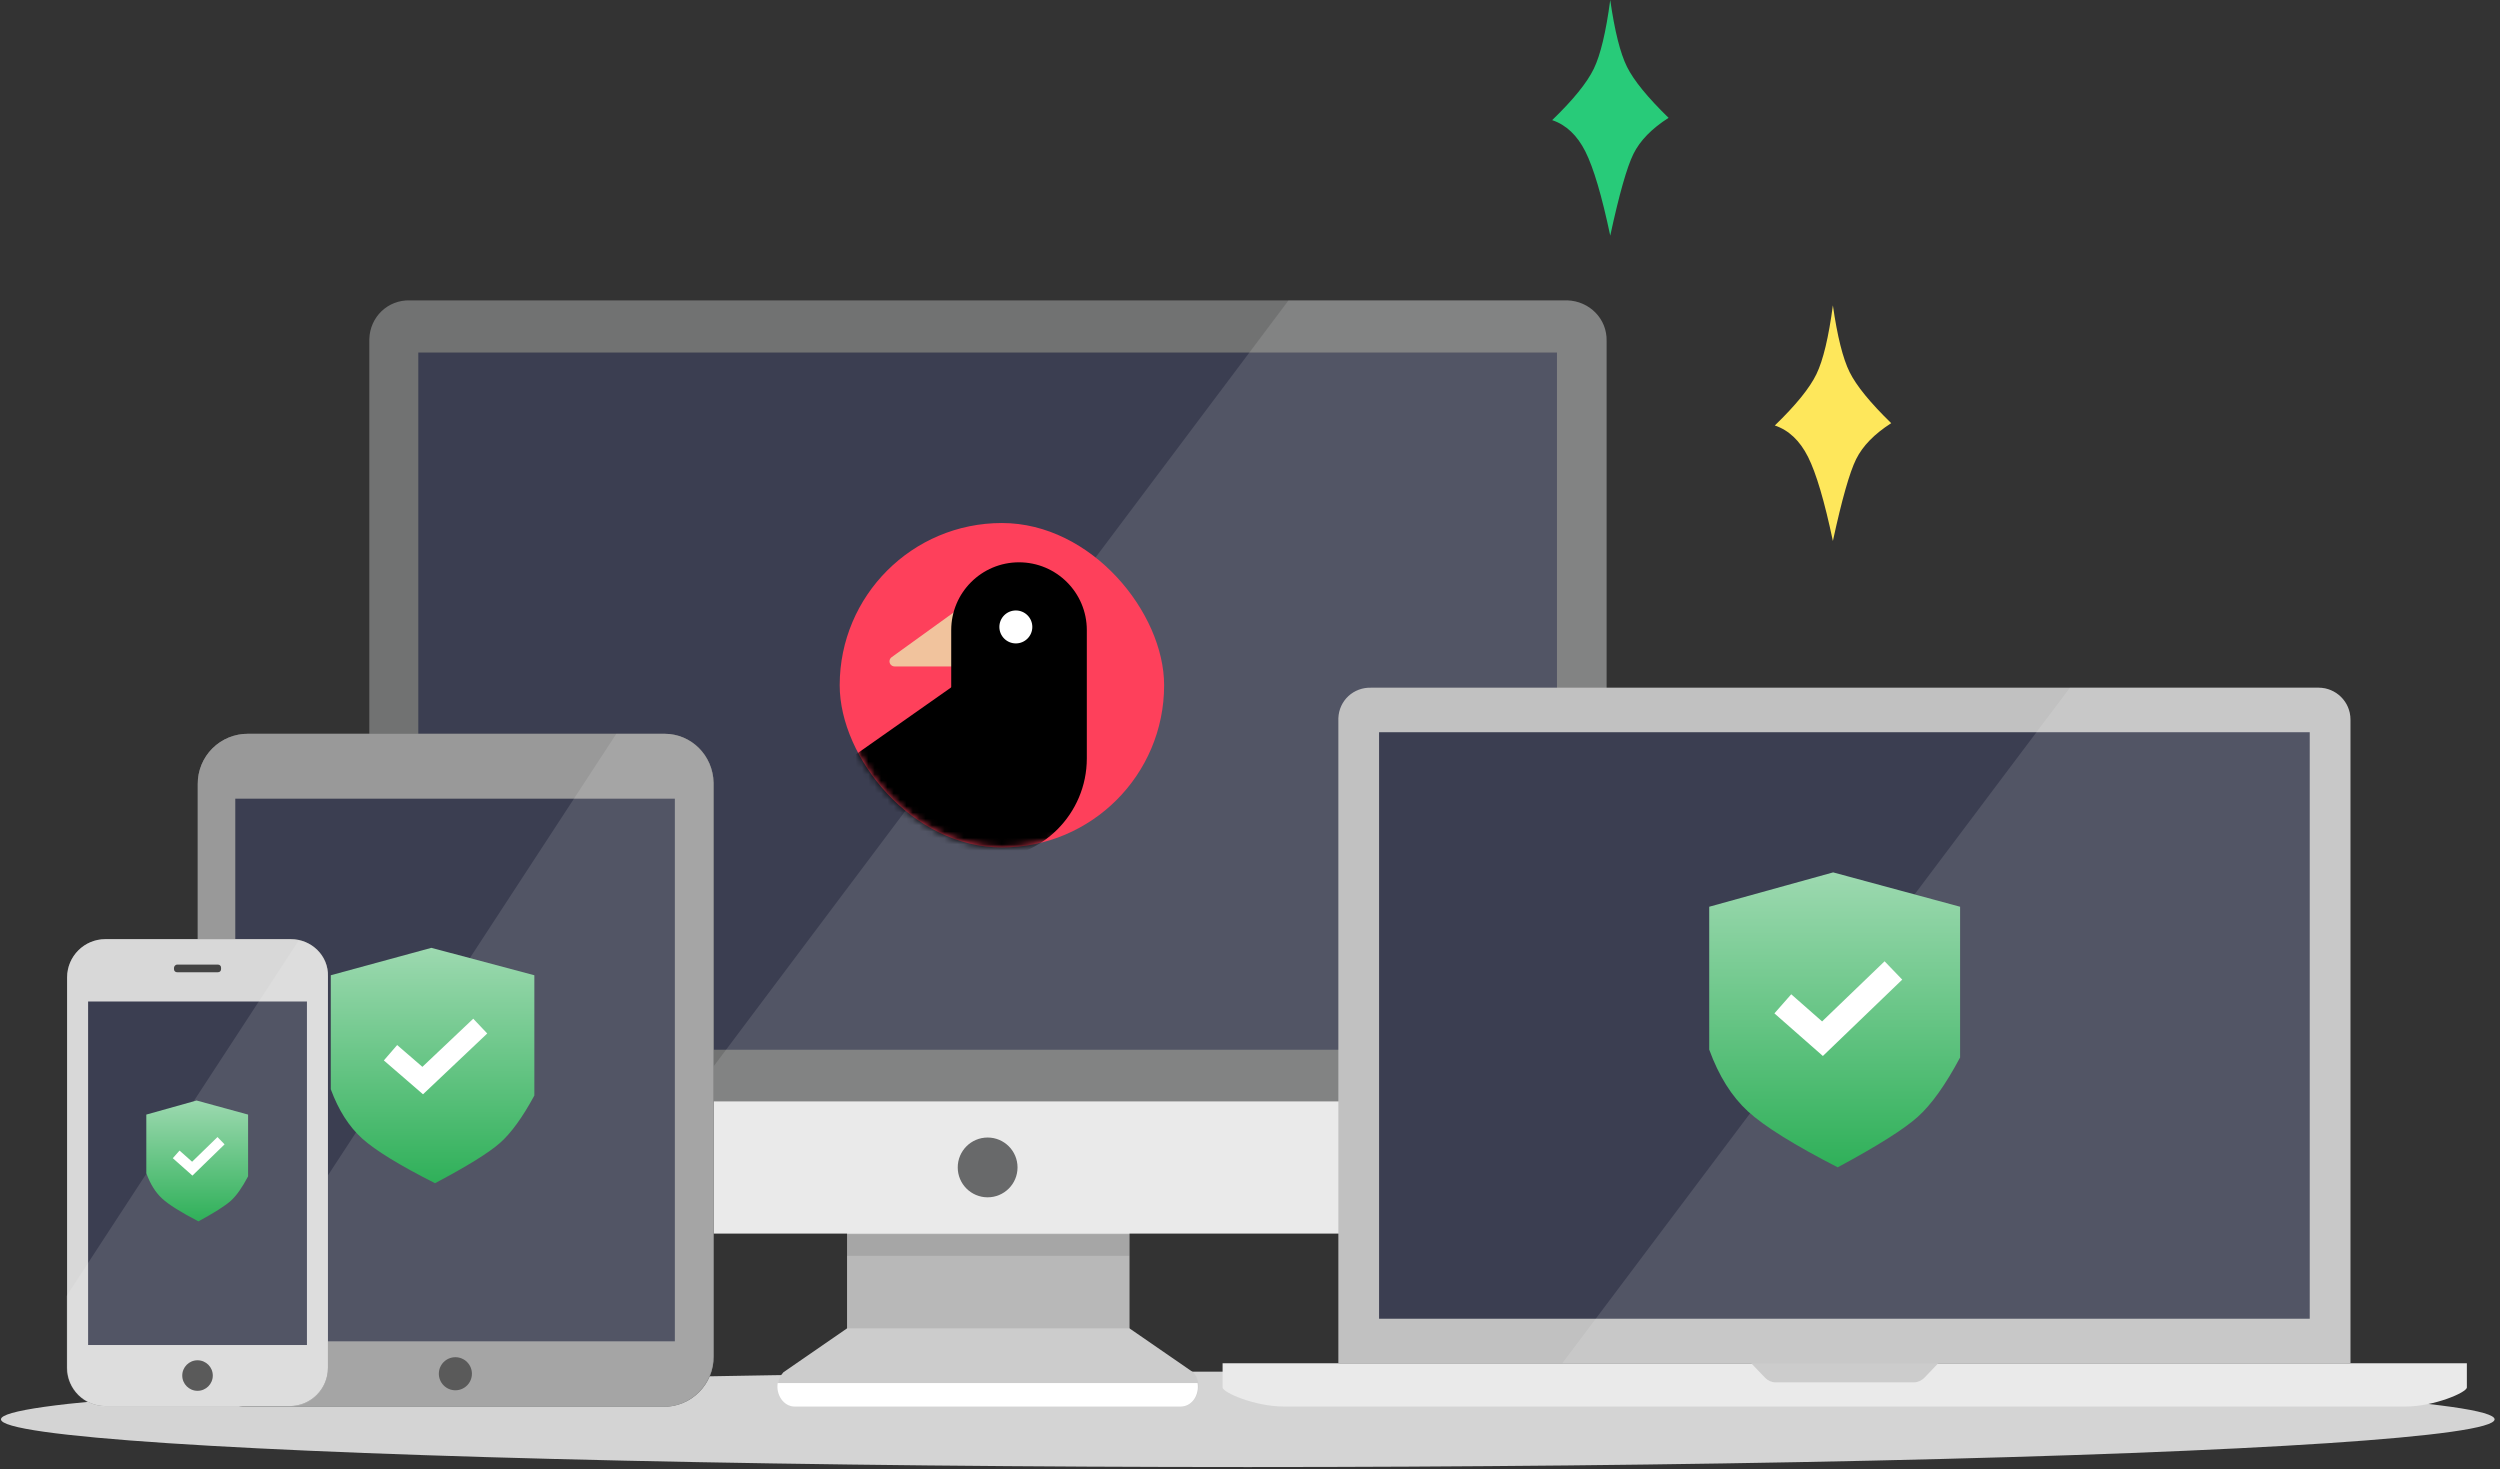
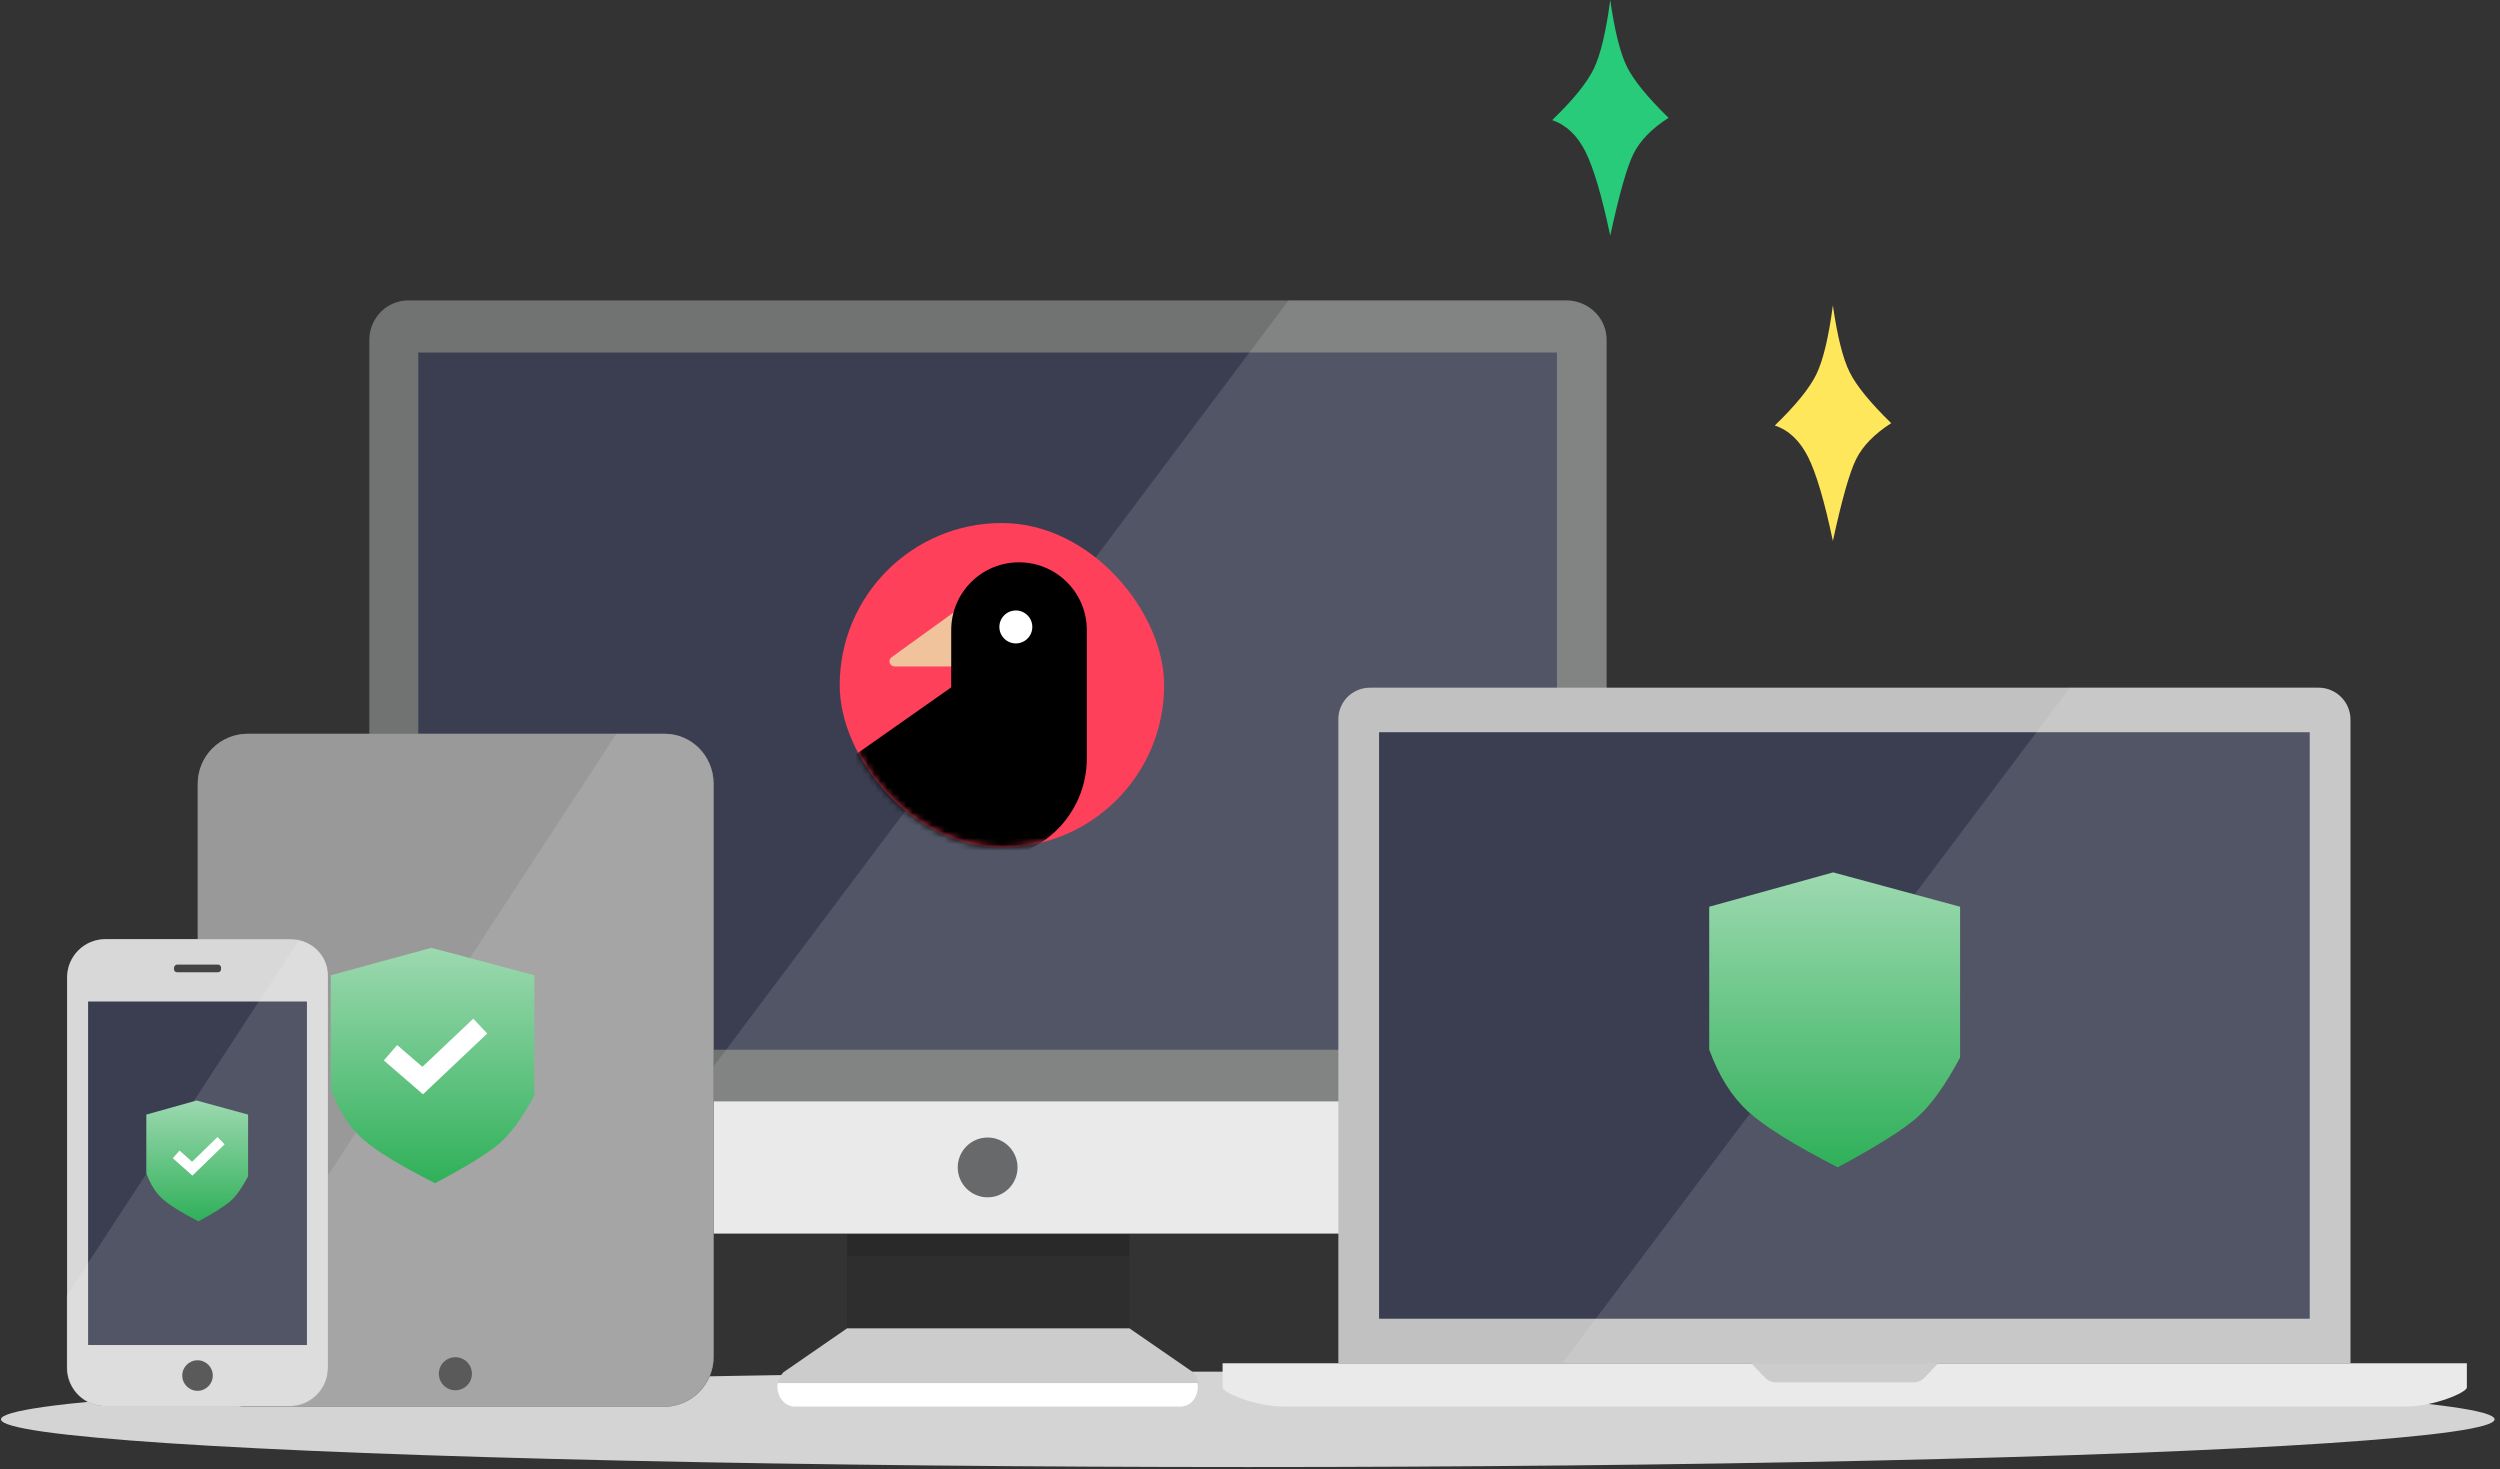
<svg xmlns="http://www.w3.org/2000/svg" xmlns:xlink="http://www.w3.org/1999/xlink" width="393px" height="231px" viewBox="0 0 393 231" version="1.1">
  <rect x="0" y="0" width="393" height="231" fill="#333333" stroke="none" />
  <title>编组 29</title>
  <defs>
    <rect id="path-1" x="0" y="0" width="51" height="51" rx="25.5" />
    <linearGradient x1="50%" y1="0%" x2="50%" y2="100%" id="linearGradient-3">
      <stop stop-color="#9DD9B0" offset="0%" />
      <stop stop-color="#2FB059" offset="100%" />
    </linearGradient>
    <linearGradient x1="50%" y1="0%" x2="50%" y2="100%" id="linearGradient-4">
      <stop stop-color="#9DD9B0" offset="0%" />
      <stop stop-color="#2FB059" offset="100%" />
    </linearGradient>
    <linearGradient x1="50%" y1="0%" x2="50%" y2="100%" id="linearGradient-5">
      <stop stop-color="#9DD9B0" offset="0%" />
      <stop stop-color="#2FB059" offset="100%" />
    </linearGradient>
  </defs>
  <g id="页面-1" stroke="none" stroke-width="1" fill="none" fill-rule="evenodd">
    <g id="画板备份-9" transform="translate(-281, -2206)">
      <g id="编组-29" transform="translate(281.151, 2206)">
        <g id="编组-31" transform="translate(0, 47.216)">
          <g id="img_devices">
            <ellipse id="椭圆形" fill="#D4D4D4" fill-rule="nonzero" cx="196" cy="175.903" rx="196" ry="7.5" />
-             <polygon id="路径" fill="#CCCCCC" fill-rule="nonzero" points="133.005 143.603 177.405 143.603 177.405 161.703 133.005 161.703" />
            <polygon id="路径" fill="#000000" fill-rule="nonzero" opacity="0.1" points="133.005 146.703 177.405 146.703 177.405 161.703 133.005 161.703" />
            <path d="M185.505,173.903 L124.905,173.903 C122.405,173.903 121.205,170.403 123.005,168.503 L133.005,161.603 L177.405,161.603 L187.405,168.503 C189.205,170.403 188.005,173.903 185.505,173.903 Z" id="路径" fill="#CCCCCC" fill-rule="nonzero" />
            <path d="M122.105,170.203 C121.805,172.003 123.005,173.903 124.805,173.903 L185.405,173.903 C187.305,173.903 188.405,172.003 188.105,170.203 L122.105,170.203 Z" id="路径" fill="#FFFFFF" fill-rule="nonzero" />
-             <path d="M252.405,125.903 L252.405,6.403 C252.505,2.903 249.705,0.103 246.205,0.003 L245.905,0.003 L64.305,0.003 C60.805,-0.097 58.005,2.603 57.905,6.103 L57.905,6.403 L57.905,125.903 L252.405,125.903 L252.405,125.903 Z" id="路径" fill="#717272" fill-rule="nonzero" />
+             <path d="M252.405,125.903 L252.405,6.403 C252.505,2.903 249.705,0.103 246.205,0.003 L245.905,0.003 L64.305,0.003 C60.805,-0.097 58.005,2.603 57.905,6.103 L57.905,6.403 L57.905,125.903 L252.405,125.903 L252.405,125.903 " id="路径" fill="#717272" fill-rule="nonzero" />
            <path d="M58.005,125.903 L58.005,140.303 C57.905,143.803 60.705,146.703 64.205,146.703 L64.405,146.703 L246.005,146.703 C249.505,146.803 252.405,144.003 252.405,140.503 L252.405,140.303 L252.405,125.903 L58.005,125.903 L58.005,125.903 L58.005,125.903 Z" id="路径" fill="#EAEAEA" fill-rule="nonzero" />
            <circle id="椭圆形" fill="#575859" fill-rule="nonzero" opacity="0.88" cx="155.105" cy="136.303" r="4.7" />
            <polygon id="路径" fill="#000000" fill-rule="nonzero" opacity="0.1" points="133.005 146.803 177.405 146.803 177.405 150.203 133.005 150.203" />
            <polygon id="路径" fill="#3B3E51" fill-rule="nonzero" points="65.605 8.203 244.605 8.203 244.605 117.803 65.605 117.803" />
            <g id="编组" transform="translate(107.905, 0.003)">
              <path d="M144.5,125.9 L144.5,6.4 C144.6,2.9 141.8,0.1 138.3,0 L138,0 L94.5,0 L0,125.9 L144.5,125.9 Z" id="路径" fill="#FFFFFF" fill-rule="nonzero" opacity="0.12" />
              <g id="512" transform="translate(23.944, 35)">
                <mask id="mask-2" fill="white">
                  <use xlink:href="#path-1" />
                </mask>
                <use id="矩形" fill="#FE405B" xlink:href="#path-1" />
                <g id="编组-3" mask="url(#mask-2)">
                  <g transform="translate(2.022, 6.176)">
                    <path d="M16.829,7.206 L6.138,14.921 C5.78,15.179 5.699,15.679 5.958,16.038 C6.108,16.246 6.35,16.37 6.607,16.37 L19.14,16.37 L19.14,16.37 L16.829,7.206 Z" id="路径-2" fill="#F1C39D" />
                    <path d="M26.167,0 C32.054,-1.08130735e-15 36.826,4.772 36.826,10.658 L36.826,30.817 C36.826,39.543 29.752,46.617 21.026,46.617 L15.509,46.617 L15.509,46.617 L15.509,10.658 C15.509,4.772 20.281,1.08130735e-15 26.167,0 Z" id="矩形" fill="#000000" />
                    <circle id="椭圆形" fill="#FFFFFF" cx="25.669" cy="10.16" r="2.59" />
                    <polygon id="路径" fill="#000000" points="0 30.562 17.787 18.058 19.709 49.482 1.937 39.225" />
                  </g>
                </g>
              </g>
              <path d="M84.135,167.086 L84.135,170.886 C84.135,171.686 89.235,173.886 93.735,173.886 L270.135,173.886 C274.535,173.886 279.735,171.686 279.735,170.886 L279.735,167.086 L84.135,167.086 Z" id="路径" fill="#EAEAEA" fill-rule="nonzero" />
            </g>
            <path d="M364.14,60.889 L215.44,60.889 C212.64,60.789 210.34,62.889 210.24,65.689 L210.24,65.889 L210.24,167.089 L369.34,167.089 L369.34,65.889 C369.34,63.089 367.04,60.889 364.34,60.889 L364.14,60.889 L364.14,60.889 Z" id="路径" fill="#C1C1C1" fill-rule="nonzero" />
            <path d="M275.14,167.089 L277.34,169.389 C277.74,169.789 278.34,170.089 278.94,170.089 L300.74,170.089 C301.34,170.089 301.94,169.789 302.34,169.389 L304.54,167.089 L275.14,167.089 L275.14,167.089 Z" id="路径" fill="#CCCCCC" fill-rule="nonzero" />
            <polygon id="路径" fill="#3B3E51" fill-rule="nonzero" points="216.64 67.889 362.94 67.889 362.94 160.089 216.64 160.089" />
            <path d="M245.44,167.089 L369.34,167.089 L369.34,65.889 C369.34,63.089 367.04,60.889 364.34,60.889 L364.14,60.889 L325.24,60.889 L245.44,167.089 L245.44,167.089 Z" id="路径" fill="#FFFFFF" fill-rule="nonzero" opacity="0.12" />
            <g id="C-link" transform="translate(30.935, 68.137)" fill="#717272" fill-rule="nonzero">
              <path d="M73.4,0 L7.9,0 C5.801,-0.013 3.784,0.815 2.299,2.299 C0.815,3.784 -0.013,5.801 -3.55271368e-15,7.9 L-3.55271368e-15,97.9 C-0.013,99.999 0.815,102.017 2.299,103.501 C3.784,104.986 5.801,105.814 7.9,105.8 L7.9,105.8 L73.2,105.8 C75.299,105.814 77.317,104.986 78.801,103.501 C80.286,102.017 81.114,99.999 81.1,97.9 L81.1,7.7 C81,3.4 77.6,0 73.4,0 L73.4,0 Z" id="C" />
            </g>
            <g id="C-link" transform="translate(30.935, 68.137)" fill="#999999" fill-rule="nonzero">
              <path d="M73.4,0 L7.9,0 C5.801,-0.013 3.784,0.815 2.299,2.299 C0.815,3.784 -0.013,5.801 -3.55271368e-15,7.9 L-3.55271368e-15,97.9 C-0.013,99.999 0.815,102.017 2.299,103.501 C3.784,104.986 5.801,105.814 7.9,105.8 L7.9,105.8 L73.2,105.8 C75.299,105.814 77.317,104.986 78.801,103.501 C80.286,102.017 81.114,99.999 81.1,97.9 L81.1,7.7 C81,3.4 77.6,0 73.4,0 L73.4,0 Z" id="C" />
            </g>
            <circle id="椭圆形" fill="#444444" fill-rule="nonzero" cx="71.435" cy="168.737" r="2.6" />
-             <polygon id="路径" fill="#3B3E51" fill-rule="nonzero" points="36.835 78.337 105.935 78.337 105.935 163.637 36.835 163.637" />
            <path d="M104.235,68.137 L96.735,68.137 L31.235,168.437 C32.335,171.737 35.335,173.937 38.735,173.937 L104.035,173.937 C106.134,173.95 108.151,173.122 109.636,171.638 C111.12,170.153 111.948,168.136 111.935,166.037 L111.935,166.037 L111.935,75.837 C111.935,71.537 108.435,68.137 104.235,68.137 L104.235,68.137 Z" id="路径" fill="#FFFFFF" fill-rule="nonzero" opacity="0.12" />
            <g id="D-link" transform="translate(10.4, 100.42)" fill="#717272" fill-rule="nonzero">
              <path d="M35.2,-1.42108547e-14 L6,-1.42108547e-14 C2.691,0.011 0.011,2.691 1.77635684e-15,6 L1.77635684e-15,6 L1.77635684e-15,67.4 C0.011,70.709 2.691,73.389 6,73.4 L6,73.4 L35,73.4 C38.309,73.389 40.989,70.709 41,67.4 L41,67.4 L41,5.8 C41.1,2.6 38.4,-1.42108547e-14 35.2,-1.42108547e-14 L35.2,-1.42108547e-14 Z" id="D" />
            </g>
            <g id="D-link" transform="translate(10.4, 100.42)" fill="#D8D8D8" fill-rule="nonzero">
              <path d="M35.2,-1.42108547e-14 L6,-1.42108547e-14 C2.691,0.011 0.011,2.691 1.77635684e-15,6 L1.77635684e-15,6 L1.77635684e-15,67.4 C0.011,70.709 2.691,73.389 6,73.4 L6,73.4 L35,73.4 C38.309,73.389 40.989,70.709 41,67.4 L41,67.4 L41,5.8 C41.1,2.6 38.4,-1.42108547e-14 35.2,-1.42108547e-14 L35.2,-1.42108547e-14 Z" id="D" />
            </g>
            <g id="编组" transform="translate(27.199, 104.419)" fill="#444444" fill-rule="nonzero">
              <circle id="椭圆形" cx="3.701" cy="64.601" r="2.4" />
              <path d="M0.501,0.001 L6.901,0.001 C7.036,-0.008 7.169,0.042 7.264,0.138 C7.36,0.233 7.41,0.366 7.401,0.501 L7.401,0.701 C7.41,0.836 7.36,0.969 7.264,1.064 C7.169,1.16 7.036,1.21 6.901,1.201 L0.501,1.201 C0.366,1.21 0.233,1.16 0.138,1.064 C0.042,0.969 -0.008,0.836 0.001,0.701 L0.001,0.501 C0.001,0.301 0.201,0.001 0.501,0.001 L0.501,0.001 Z" id="路径" />
            </g>
            <polygon id="路径" fill="#3B3E51" fill-rule="nonzero" points="13.7 110.22 48.1 110.22 48.1 164.22 13.7 164.22" />
            <path d="M16.4,173.92 L45.4,173.92 C48.709,173.909 51.389,171.229 51.4,167.92 L51.4,167.92 L51.4,106.32 C51.4,103.62 49.5,101.22 46.8,100.62 L10.3,156.52 L10.3,167.92 C10.4,171.22 13.1,173.92 16.4,173.92 Z" id="路径" fill="#FFFFFF" fill-rule="nonzero" opacity="0.12" />
          </g>
          <g id="编组-29备份-2" transform="translate(51.849, 101.784)">
            <path d="M15.808,0 L0,4.31 L0,22.233 C1.221,25.533 2.868,28.115 4.939,29.982 C7.01,31.848 10.825,34.188 16.386,37 C21.449,34.321 24.853,32.21 26.599,30.669 C28.346,29.127 30.146,26.643 32,23.217 L32,4.31 L15.808,0 Z" id="路径-38" fill="url(#linearGradient-3)" />
            <polyline id="路径-39" stroke="#FFFFFF" stroke-width="3.2" points="9.388 16.489 14.448 20.865 23.494 12.302" />
          </g>
          <g id="编组-29备份-3" transform="translate(22.849, 125.784)">
            <path d="M7.904,0 L0,2.213 L0,11.417 C0.611,13.111 1.434,14.438 2.469,15.396 C3.505,16.354 5.413,17.556 8.193,19 C10.724,17.624 12.427,16.54 13.3,15.749 C14.173,14.957 15.073,13.682 16,11.922 L16,2.213 L7.904,0 Z" id="路径-38" fill="url(#linearGradient-4)" />
            <polyline id="路径-39" stroke="#FFFFFF" stroke-width="1.6" points="4.694 8.468 7.224 10.714 11.747 6.317" />
          </g>
          <g id="编组-29备份" transform="translate(268.538, 89.923)">
            <path d="M19.482,0 L0,5.4 L0,27.861 C1.505,31.995 3.534,35.232 6.086,37.571 C8.639,39.909 13.342,42.841 20.195,46.365 C26.434,43.008 30.63,40.363 32.782,38.432 C34.934,36.5 37.153,33.387 39.438,29.094 L39.438,5.4 L19.482,0 Z" id="路径-38" fill="url(#linearGradient-5)" />
-             <polyline id="路径-39" stroke="#FFFFFF" stroke-width="4" points="11.571 20.663 17.806 26.146 28.955 15.416" />
          </g>
        </g>
        <path d="M252.979,0 C252.311,5.025 251.449,8.631 250.391,10.817 C249.334,13.004 247.153,15.693 243.849,18.886 C246.047,19.624 247.789,21.271 249.073,23.825 C250.357,26.379 251.66,30.786 252.979,37.045 C254.386,30.547 255.603,26.259 256.631,24.182 C257.66,22.106 259.498,20.219 262.148,18.523 C258.845,15.306 256.664,12.63 255.607,10.493 C254.549,8.357 253.673,4.859 252.979,0 Z" id="路径-36备份" fill="#28CB79" />
        <path d="M287.979,48 C287.311,53.025 286.449,56.631 285.391,58.817 C284.334,61.004 282.153,63.693 278.849,66.886 C281.047,67.624 282.789,69.271 284.073,71.825 C285.357,74.379 286.66,78.786 287.979,85.045 C289.386,78.547 290.603,74.259 291.631,72.182 C292.66,70.106 294.498,68.219 297.148,66.523 C293.845,63.306 291.664,60.63 290.607,58.493 C289.549,56.357 288.673,52.859 287.979,48 Z" id="路径-36备份-3" fill="#FEE75B" />
      </g>
    </g>
  </g>
</svg>